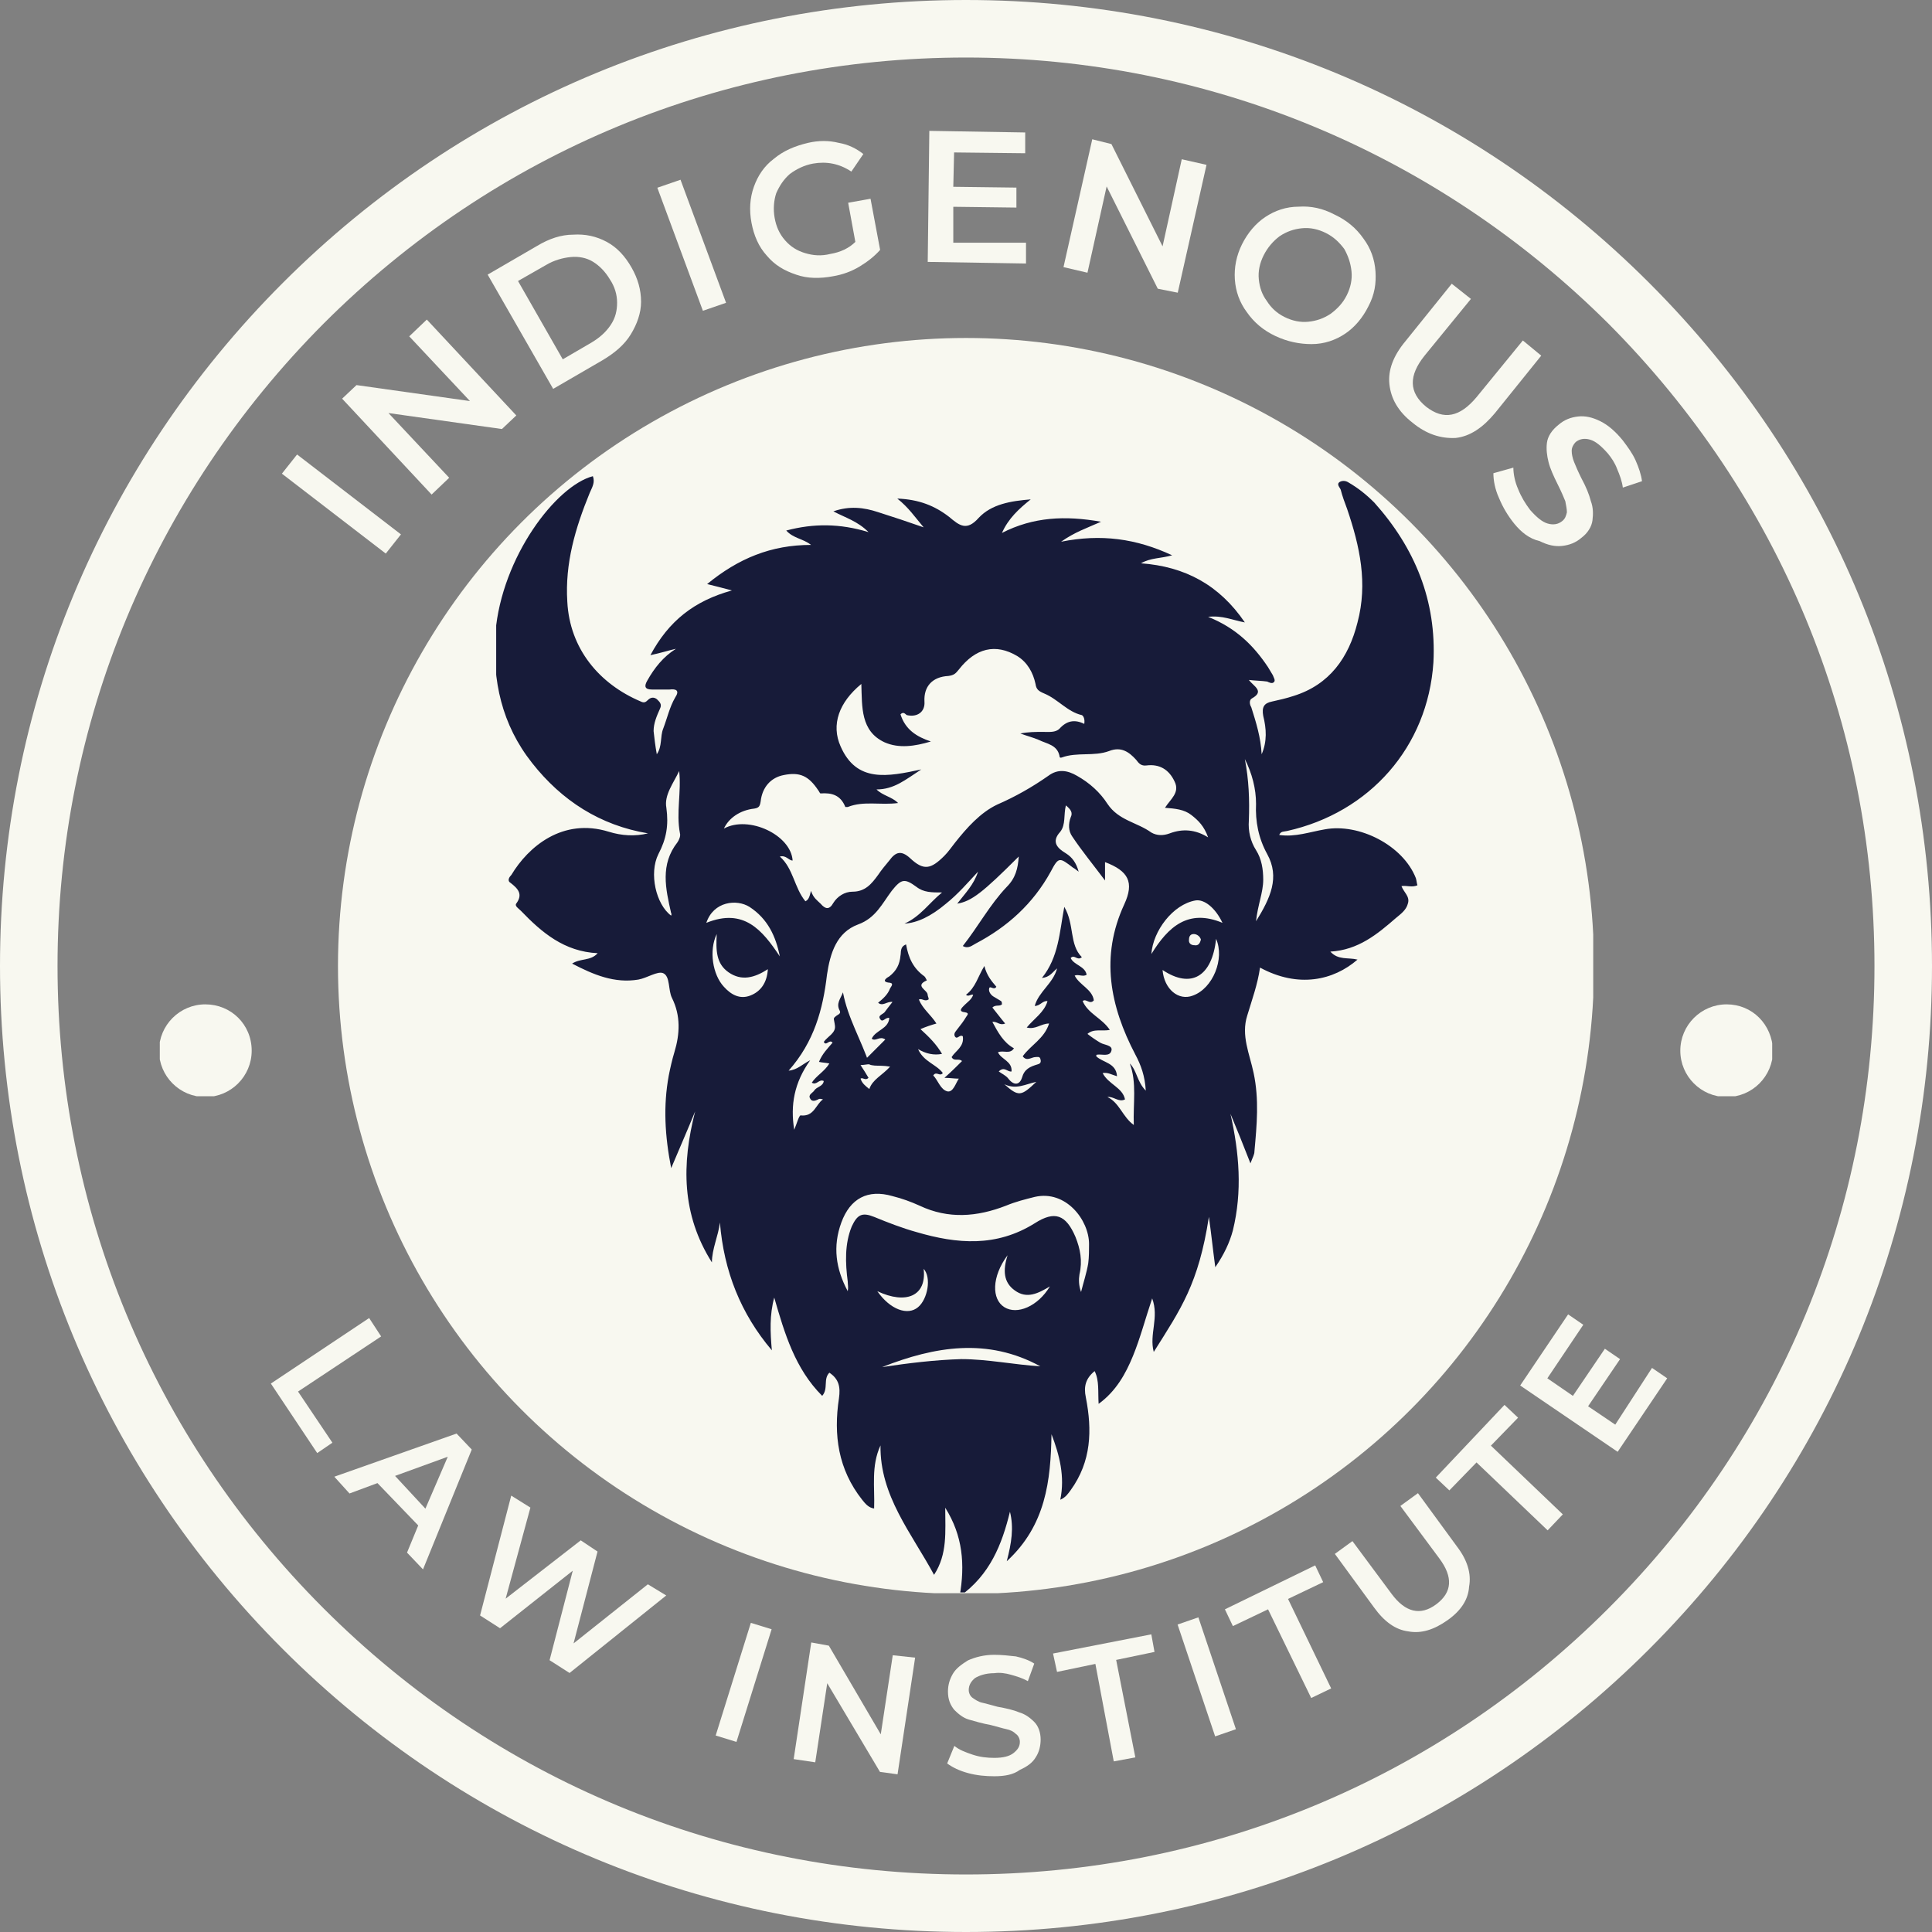
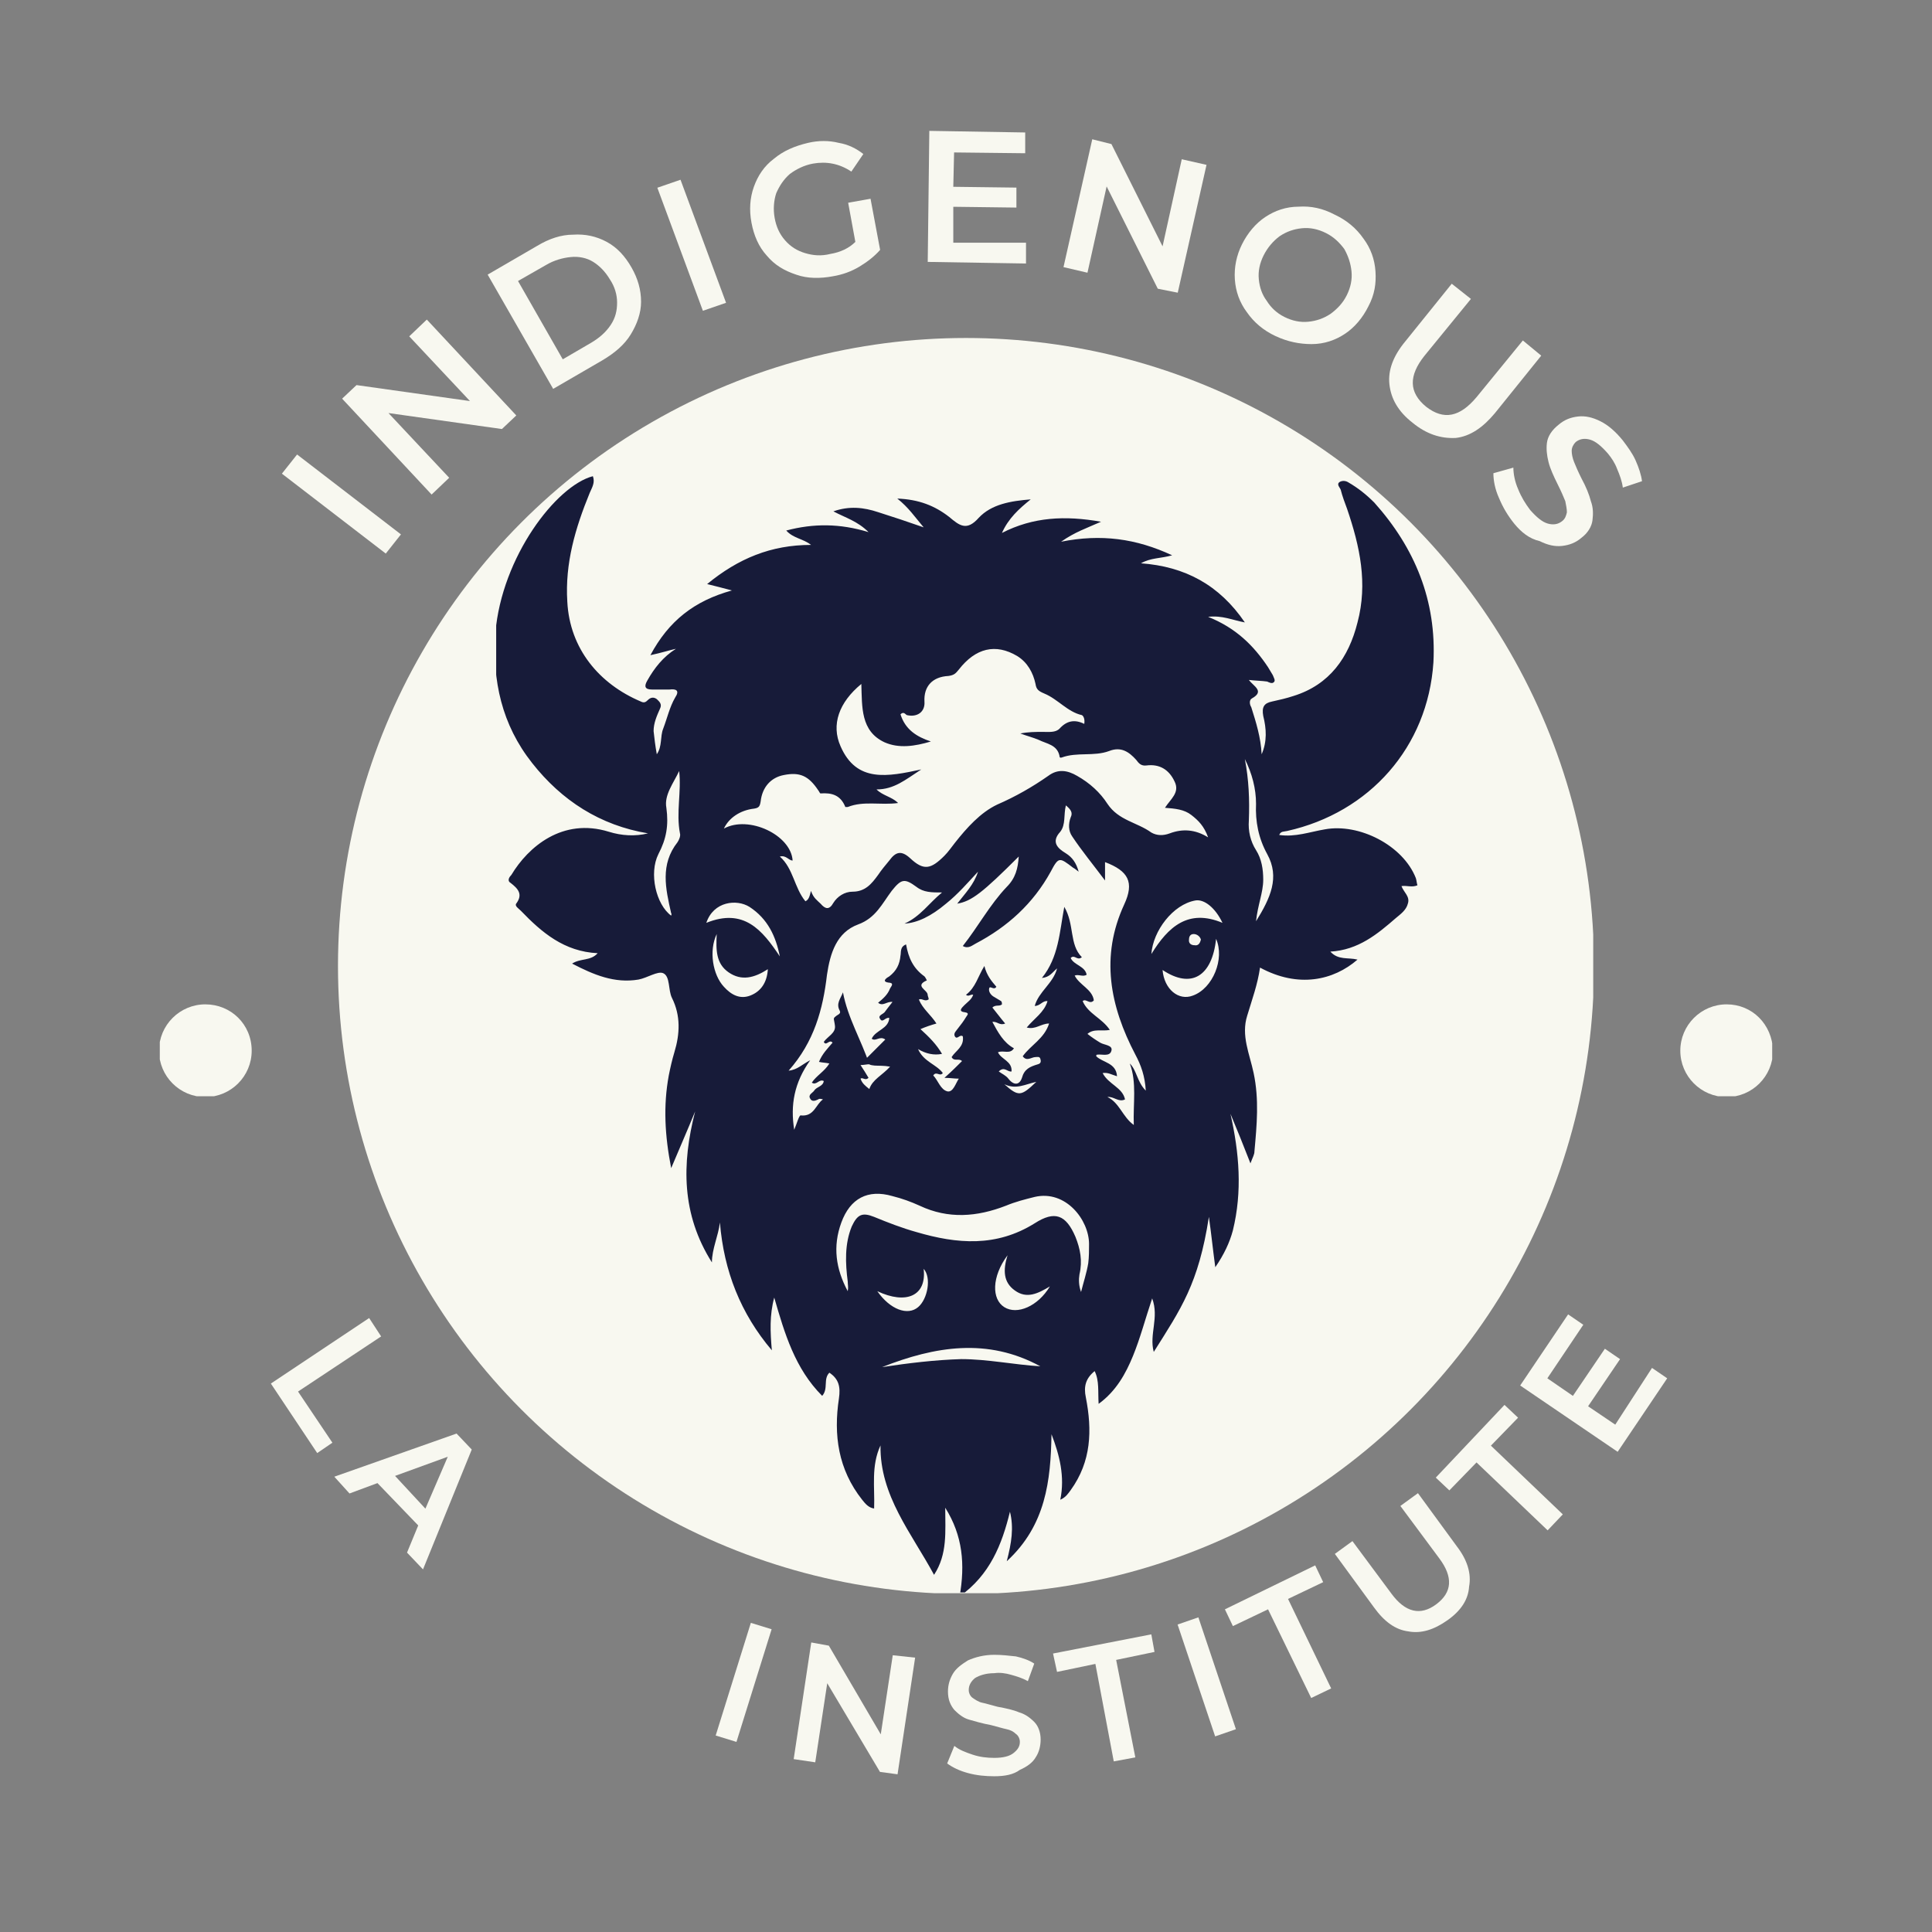
<svg xmlns="http://www.w3.org/2000/svg" xmlns:xlink="http://www.w3.org/1999/xlink" version="1.0" id="Layer_1" x="0px" y="0px" viewBox="0 0 241.8 241.8" style="enable-background:new 0 0 241.8 241.8;" xml:space="preserve">
  <rect x="0" y="0" width="241.8" height="241.8" fill="#808080" stroke="none" />
  <style type="text/css">
	.st0{clip-path:url(#SVGID_00000089533924558967514400000017498856059565676432_);}
	.st1{clip-path:url(#SVGID_00000071527186225398415460000002792229109984327089_);}
	.st2{clip-path:url(#SVGID_00000035511403394487204790000001850587614106862475_);}
	.st3{clip-path:url(#SVGID_00000078764882633154270130000004937179761149369773_);}
	.st4{clip-path:url(#SVGID_00000062193485259264613440000015255020679790993281_);}
	.st5{fill:#F8F8F0;}
	.st6{clip-path:url(#SVGID_00000025421587551006231780000010118824256455614139_);}
	.st7{clip-path:url(#SVGID_00000024698202722405371770000015149475161990384034_);}
	.st8{clip-path:url(#SVGID_00000055666948353663897300000001549916479884073600_);}
	.st9{clip-path:url(#SVGID_00000131334348508692577770000014935466110865698458_);}
	.st10{clip-path:url(#SVGID_00000036971952785580261810000010850434360106901399_);}
	.st11{clip-path:url(#SVGID_00000012473143319219809160000014892051473728472233_);}
	.st12{clip-path:url(#SVGID_00000152259681424136129540000005939082875347477913_);}
	.st13{clip-path:url(#SVGID_00000183927707855051212200000009616020136294142110_);}
	.st14{clip-path:url(#SVGID_00000057119309942890735820000016567159388967824801_);}
	.st15{clip-path:url(#SVGID_00000000938259093302759940000003004815925514957738_);}
	.st16{clip-path:url(#SVGID_00000165225564345466699150000017298043008165162166_);}
	.st17{clip-path:url(#SVGID_00000124127249833494002040000017111995092502682535_);}
	.st18{clip-path:url(#SVGID_00000159471861718505675920000004752344885212286348_);}
	.st19{clip-path:url(#SVGID_00000034812316089394910760000004810265173639662013_);}
	.st20{clip-path:url(#SVGID_00000074400762041329189940000015951468292518060935_);}
	.st21{clip-path:url(#SVGID_00000155147694655841905050000014183689383450775457_);}
	.st22{fill:#171B39;}
	.st23{clip-path:url(#SVGID_00000048468567590388272590000014310589511141530517_);}
	.st24{clip-path:url(#SVGID_00000018958287589391272150000017625261045619941055_);}
</style>
  <g>
    <defs>
      <rect id="SVGID_1_" width="241.8" height="241.8" />
    </defs>
    <clipPath id="SVGID_00000111163140614674216240000002618044237609347506_">
      <use xlink:href="#SVGID_1_" style="overflow:visible;" />
    </clipPath>
    <g style="clip-path:url(#SVGID_00000111163140614674216240000002618044237609347506_);">
      <g>
        <defs>
          <path id="SVGID_00000071536852263212243180000006761976935598558100_" d="M120.9,241.8c-32.3,0-62.7-12.6-85.5-35.4      C12.6,183.6,0,153.2,0,120.9s12.6-62.7,35.4-85.5C58.2,12.6,88.6,0,120.9,0s62.7,12.6,85.5,35.4c22.9,22.9,35.4,53.2,35.4,85.5      s-12.6,62.7-35.4,85.5C183.6,229.2,153.2,241.8,120.9,241.8z M120.9,7.2C90.6,7.2,62,19.1,40.5,40.5C19.1,62,7.2,90.6,7.2,120.9      s11.8,58.9,33.3,80.4c21.5,21.5,50,33.3,80.4,33.3s58.9-11.8,80.4-33.3c21.5-21.5,33.3-50,33.3-80.4S222.7,62,201.3,40.5      C179.8,19.1,151.2,7.2,120.9,7.2z" />
        </defs>
        <clipPath id="SVGID_00000000941886783440622170000002115321127517736838_">
          <use xlink:href="#SVGID_00000071536852263212243180000006761976935598558100_" style="overflow:visible;" />
        </clipPath>
        <g style="clip-path:url(#SVGID_00000000941886783440622170000002115321127517736838_);">
          <g transform="matrix(1, 0, 0, 1, 96, 96)">
            <g>
              <defs>
-                 <rect id="SVGID_00000129919266761616413660000010361608420339411101_" x="-97.1" y="-97.1" width="244" height="244" />
-               </defs>
+                 </defs>
              <clipPath id="SVGID_00000173118526571762099850000003067120160295940250_">
                <use xlink:href="#SVGID_00000129919266761616413660000010361608420339411101_" style="overflow:visible;" />
              </clipPath>
              <g style="clip-path:url(#SVGID_00000173118526571762099850000003067120160295940250_);">
                <g>
                  <defs>
                    <rect id="SVGID_00000160191951486012245430000000951299863519018907_" x="-96" y="-96" width="241.8" height="241.8" />
                  </defs>
                  <clipPath id="SVGID_00000155104600828022159960000013764009377524064683_">
                    <use xlink:href="#SVGID_00000160191951486012245430000000951299863519018907_" style="overflow:visible;" />
                  </clipPath>
                  <g style="clip-path:url(#SVGID_00000155104600828022159960000013764009377524064683_);">
                    <g>
                      <defs>
                        <path id="SVGID_00000029768028684187119170000005176266998512506548_" d="M24.9,145.8c-32.3,0-62.7-12.6-85.5-35.4             C-83.4,87.6-96,57.2-96,24.9s12.6-62.7,35.4-85.5C-37.8-83.4-7.4-96,24.9-96s62.7,12.6,85.5,35.4             c22.9,22.9,35.4,53.2,35.4,85.5s-12.6,62.7-35.4,85.5C87.6,133.2,57.2,145.8,24.9,145.8z M24.9-88.8             c-30.3,0-58.9,11.8-80.4,33.3C-76.9-34-88.8-5.4-88.8,24.9s11.8,58.9,33.3,80.4c21.5,21.5,50,33.3,80.4,33.3             s58.9-11.8,80.4-33.3c21.5-21.5,33.3-50,33.3-80.4S126.7-34,105.3-55.5C83.8-76.9,55.2-88.8,24.9-88.8z" />
                      </defs>
                      <clipPath id="SVGID_00000011726519315225602920000005126970419664327553_">
                        <use xlink:href="#SVGID_00000029768028684187119170000005176266998512506548_" style="overflow:visible;" />
                      </clipPath>
                      <g style="clip-path:url(#SVGID_00000011726519315225602920000005126970419664327553_);">
                        <path class="st5" d="M-96-96h241.8v241.8H-96V-96z" />
                      </g>
                    </g>
                  </g>
                </g>
              </g>
            </g>
          </g>
        </g>
      </g>
    </g>
  </g>
  <g>
    <defs>
      <rect id="SVGID_00000009551752571503219460000000687217276657268636_" x="42.3" y="42.3" width="157.1" height="157.1" />
    </defs>
    <clipPath id="SVGID_00000012461169582908648100000017851872248500530859_">
      <use xlink:href="#SVGID_00000009551752571503219460000000687217276657268636_" style="overflow:visible;" />
    </clipPath>
    <g style="clip-path:url(#SVGID_00000012461169582908648100000017851872248500530859_);">
      <g>
        <defs>
          <circle id="SVGID_00000181788450698593657900000005500165233029922474_" cx="120.9" cy="120.9" r="78.6" />
        </defs>
        <clipPath id="SVGID_00000135666696167092414090000015128955655214059392_">
          <use xlink:href="#SVGID_00000181788450698593657900000005500165233029922474_" style="overflow:visible;" />
        </clipPath>
        <g style="clip-path:url(#SVGID_00000135666696167092414090000015128955655214059392_);">
          <g transform="matrix(1, 0, 0, 1, 128, 128)">
            <g>
              <defs>
                <rect id="SVGID_00000033371125997110094360000016865431184937313160_" x="-86.4" y="-86.4" width="158.7" height="158.7" />
              </defs>
              <clipPath id="SVGID_00000041271521839581115050000001658055065151534510_">
                <use xlink:href="#SVGID_00000033371125997110094360000016865431184937313160_" style="overflow:visible;" />
              </clipPath>
              <g style="clip-path:url(#SVGID_00000041271521839581115050000001658055065151534510_);">
                <g>
                  <defs>
                    <rect id="SVGID_00000103983093146541086830000018094833061227695233_" x="-85.7" y="-85.7" width="157.1" height="157.1" />
                  </defs>
                  <clipPath id="SVGID_00000042016253402233062980000015195858150006005379_">
                    <use xlink:href="#SVGID_00000103983093146541086830000018094833061227695233_" style="overflow:visible;" />
                  </clipPath>
                  <g style="clip-path:url(#SVGID_00000042016253402233062980000015195858150006005379_);">
                    <g>
                      <defs>
                        <circle id="SVGID_00000179627848802978869480000008212825106479303604_" cx="-7.1" cy="-7.1" r="78.6" />
                      </defs>
                      <clipPath id="SVGID_00000050657629989338768980000013748748926497793684_">
                        <use xlink:href="#SVGID_00000179627848802978869480000008212825106479303604_" style="overflow:visible;" />
                      </clipPath>
                      <g style="clip-path:url(#SVGID_00000050657629989338768980000013748748926497793684_);">
                        <path class="st5" d="M-85.7-85.7H71.5V71.5H-85.7V-85.7z" />
                      </g>
                    </g>
                  </g>
                </g>
              </g>
            </g>
          </g>
        </g>
      </g>
    </g>
  </g>
  <g>
    <defs>
      <rect id="SVGID_00000164502599295790549960000010113853877971529120_" x="20" y="125.7" width="11.5" height="11.5" />
    </defs>
    <clipPath id="SVGID_00000167391165305951391960000011445737268399576236_">
      <use xlink:href="#SVGID_00000164502599295790549960000010113853877971529120_" style="overflow:visible;" />
    </clipPath>
    <g style="clip-path:url(#SVGID_00000167391165305951391960000011445737268399576236_);">
      <g>
        <defs>
          <path id="SVGID_00000043441646998849374890000003515113333416401313_" d="M25.7,125.7c-3.2,0-5.8,2.6-5.8,5.8      c0,3.2,2.6,5.8,5.8,5.8c3.2,0,5.8-2.6,5.8-5.8C31.5,128.2,28.9,125.7,25.7,125.7z" />
        </defs>
        <clipPath id="SVGID_00000059278447288194635330000005783495886679584426_">
          <use xlink:href="#SVGID_00000043441646998849374890000003515113333416401313_" style="overflow:visible;" />
        </clipPath>
        <g style="clip-path:url(#SVGID_00000059278447288194635330000005783495886679584426_);">
          <g transform="matrix(1, 0, 0, 1, 111, 191)">
            <g>
              <defs>
                <rect id="SVGID_00000132080747605724751080000016551985877504487588_" x="-92.1" y="-65.4" width="13.3" height="12" />
              </defs>
              <clipPath id="SVGID_00000070079738509149980500000009259323644349215415_">
                <use xlink:href="#SVGID_00000132080747605724751080000016551985877504487588_" style="overflow:visible;" />
              </clipPath>
              <g style="clip-path:url(#SVGID_00000070079738509149980500000009259323644349215415_);">
                <g>
                  <defs>
                    <rect id="SVGID_00000087394368822447921370000013708392235508846990_" x="-91" y="-65.3" width="11.5" height="11.5" />
                  </defs>
                  <clipPath id="SVGID_00000181073588190856485970000014003624641001945480_">
                    <use xlink:href="#SVGID_00000087394368822447921370000013708392235508846990_" style="overflow:visible;" />
                  </clipPath>
                  <g style="clip-path:url(#SVGID_00000181073588190856485970000014003624641001945480_);">
                    <g>
                      <defs>
                        <path id="SVGID_00000063618162761977857830000007604681805264719240_" d="M-85.3-65.3c-3.2,0-5.8,2.6-5.8,5.8             c0,3.2,2.6,5.8,5.8,5.8c3.2,0,5.8-2.6,5.8-5.8C-79.5-62.8-82.1-65.3-85.3-65.3z" />
                      </defs>
                      <clipPath id="SVGID_00000093139213123212234620000008995900280289822895_">
                        <use xlink:href="#SVGID_00000063618162761977857830000007604681805264719240_" style="overflow:visible;" />
                      </clipPath>
                      <g style="clip-path:url(#SVGID_00000093139213123212234620000008995900280289822895_);">
                        <path class="st5" d="M-91-65.3h11.5v11.5H-91V-65.3z" />
                      </g>
                    </g>
                  </g>
                </g>
              </g>
            </g>
          </g>
        </g>
      </g>
    </g>
  </g>
  <g>
    <defs>
      <rect id="SVGID_00000013192641557409411690000004032664243237060256_" x="210.3" y="125.7" width="11.5" height="11.5" />
    </defs>
    <clipPath id="SVGID_00000167357404241272459850000013687642546051258282_">
      <use xlink:href="#SVGID_00000013192641557409411690000004032664243237060256_" style="overflow:visible;" />
    </clipPath>
    <g style="clip-path:url(#SVGID_00000167357404241272459850000013687642546051258282_);">
      <g>
        <defs>
          <path id="SVGID_00000090981530782541990040000007320004226005456521_" d="M216.1,125.7c-3.2,0-5.8,2.6-5.8,5.8      c0,3.2,2.6,5.8,5.8,5.8c3.2,0,5.8-2.6,5.8-5.8C221.8,128.2,219.3,125.7,216.1,125.7z" />
        </defs>
        <clipPath id="SVGID_00000049904870822013089800000003152115919054678666_">
          <use xlink:href="#SVGID_00000090981530782541990040000007320004226005456521_" style="overflow:visible;" />
        </clipPath>
        <g style="clip-path:url(#SVGID_00000049904870822013089800000003152115919054678666_);">
          <g transform="matrix(1, 0, 0, 1, 254, 191)">
            <g>
              <defs>
                <rect id="SVGID_00000103961831118558464470000017182975928657376928_" x="-44.4" y="-65.4" width="13.3" height="12" />
              </defs>
              <clipPath id="SVGID_00000100369325259015044910000011878977939020736415_">
                <use xlink:href="#SVGID_00000103961831118558464470000017182975928657376928_" style="overflow:visible;" />
              </clipPath>
              <g style="clip-path:url(#SVGID_00000100369325259015044910000011878977939020736415_);">
                <g>
                  <defs>
                    <rect id="SVGID_00000031886278001019769480000004517845753694902176_" x="-43.7" y="-65.3" width="11.5" height="11.5" />
                  </defs>
                  <clipPath id="SVGID_00000152238216101406311210000014392726775877224864_">
                    <use xlink:href="#SVGID_00000031886278001019769480000004517845753694902176_" style="overflow:visible;" />
                  </clipPath>
                  <g style="clip-path:url(#SVGID_00000152238216101406311210000014392726775877224864_);">
                    <g>
                      <defs>
                        <path id="SVGID_00000003789979436276864860000004684333439062557081_" d="M-37.9-65.3c-3.2,0-5.8,2.6-5.8,5.8             c0,3.2,2.6,5.8,5.8,5.8s5.8-2.6,5.8-5.8C-32.2-62.8-34.7-65.3-37.9-65.3z" />
                      </defs>
                      <clipPath id="SVGID_00000063604608746593369320000006829716792172550037_">
                        <use xlink:href="#SVGID_00000003789979436276864860000004684333439062557081_" style="overflow:visible;" />
                      </clipPath>
                      <g style="clip-path:url(#SVGID_00000063604608746593369320000006829716792172550037_);">
                        <path class="st5" d="M-43.7-65.3h11.5v11.5h-11.5V-65.3z" />
                      </g>
                    </g>
                  </g>
                </g>
              </g>
            </g>
          </g>
        </g>
      </g>
    </g>
  </g>
  <g>
    <defs>
      <rect id="SVGID_00000037670570004540823960000011848398285957321621_" x="62.1" y="59.3" width="118" height="140" />
    </defs>
    <clipPath id="SVGID_00000123410808541560707310000003236342584686873231_">
      <use xlink:href="#SVGID_00000037670570004540823960000011848398285957321621_" style="overflow:visible;" />
    </clipPath>
    <g style="clip-path:url(#SVGID_00000123410808541560707310000003236342584686873231_);">
      <path class="st22" d="M115.6,66c-1.1-1.3-1.9-2.5-3.3-3.6c2.7,0.1,4.7,0.9,6.5,2.3c1.3,1.1,2.2,1.8,3.7,0.1c1.6-1.7,4-2.1,6.5-2.3    c-1.5,1.2-2.8,2.4-3.6,4.2c3.9-2,7.9-2.2,12.4-1.4c-1.8,0.8-3.3,1.3-5,2.5c5-1,9.4-0.4,13.9,1.7c-1.4,0.4-2.7,0.3-3.9,1    c5.5,0.4,9.8,2.7,13,7.4c-1.6-0.3-2.8-0.9-4.6-0.7c3.5,1.4,5.7,3.6,7.5,6.3c0.2,0.3,0.4,0.7,0.6,1c0.1,0.3,0.4,0.7,0.1,0.9    c-0.2,0.2-0.6,0-0.8-0.1c-0.7-0.1-1.4-0.1-2.3-0.2c0.6,0.8,2,1.4,0.4,2.3c-0.4,0.2-0.3,0.8-0.1,1.1c0.6,1.9,1.2,3.8,1.3,5.9    c0.7-1.6,0.6-3.2,0.2-4.8c-0.2-1.1,0.1-1.6,1.1-1.8c0.9-0.2,1.8-0.4,2.7-0.7c4.5-1.4,6.9-4.8,8-9.2c1.3-4.9,0.3-9.5-1.3-14.2    c-0.3-0.8-0.6-1.6-0.8-2.4c-0.1-0.3-0.6-0.7-0.1-1c0.4-0.2,0.8-0.1,1.1,0.1c1.2,0.7,2.2,1.5,3.2,2.5c5.1,5.7,7.8,12.3,7.4,20    c-0.7,10.6-8,18.8-18.3,21.1c-0.4,0.1-0.8,0-1,0.5c2,0.3,3.9-0.4,5.7-0.7c4.3-0.8,9.8,2,11.4,6.1c0.1,0.3,0.1,0.6,0.2,0.9    c-0.7,0.3-1.3,0-2,0.1c0.3,0.8,1.1,1.3,0.8,2.2c-0.2,0.8-0.9,1.3-1.5,1.8c-2.3,2-4.7,4-8.2,4.2c1,1.1,2.2,0.7,3.4,1    c-3,2.6-7.4,3.6-12.2,1c-0.3,2.1-1,4-1.6,6c-0.8,2.5,0.3,4.8,0.8,7.2c0.7,3.3,0.4,6.5,0.1,9.8c0,0.4-0.2,0.7-0.5,1.5    c-0.9-2.3-1.7-4.3-2.5-6.2c1.1,4.9,1.5,9.7,0.3,14.6c-0.4,1.5-1.1,3-2.2,4.6c-0.3-2.2-0.5-4.2-0.8-6.3c-1.3,8.4-3.5,11.5-6.9,16.9    c-0.6-2.2,0.7-4.3-0.2-6.7c-0.9,2.7-1.5,5-2.4,7.2c-0.9,2.2-2.1,4.4-4.3,6c-0.1-1.5,0.1-2.9-0.5-4.1c-1.1,0.9-1.4,1.9-1.1,3.3    c0.8,4.1,0.7,8-1.9,11.6c-0.3,0.4-0.6,0.9-1.3,1.2c0.6-2.9-0.1-5.6-1.1-8.2c-0.1,5.8-0.7,11.4-5.6,15.9c0.6-2.3,0.9-4.2,0.4-6.2    c-1,4.1-2.5,7.9-6.3,10.6c0.7-4,0.4-7.6-1.8-11.1c0,3,0.3,5.8-1.4,8.4c-2.8-5.2-6.8-9.9-6.7-16.2c-1.2,2.6-0.7,5.2-0.8,7.9    c-0.7-0.1-1.1-0.6-1.5-1.1c-3-3.8-3.6-8.1-2.9-12.7c0.2-1.4,0-2.4-1.2-3.2c-0.8,0.8-0.1,2-0.9,2.9c-3.4-3.4-4.7-7.8-6-12.3    c-0.6,2.2-0.5,4.3-0.3,6.6c-3.9-4.6-6-9.9-6.5-16c-0.2,1.7-1,3.3-1,5c-3.8-6-3.8-12.3-2.1-18.9c-0.9,2.2-1.9,4.5-3,7.1    c-0.8-4.1-1-7.8-0.3-11.6c0.2-1,0.4-1.9,0.7-2.9c0.7-2.3,0.8-4.6-0.3-6.8c-0.5-1-0.2-2.7-1.1-3.1c-0.7-0.3-2,0.6-3.1,0.8    c-3,0.5-5.6-0.6-8.3-2c1.1-0.7,2.3-0.3,3.2-1.3c-4.2-0.2-7-2.6-9.6-5.3c-0.3-0.3-0.8-0.6-0.6-0.9c0.9-1.2,0.2-1.9-0.7-2.6    c-0.5-0.3-0.1-0.8,0.1-1c2.1-3.5,6.4-7.2,12.2-5.4c1.6,0.5,3.3,0.6,4.9,0.2c-6-1-10.8-4.1-14.5-8.8c-3.8-4.8-5-10.3-4.6-16.3    c0.8-9.5,7.6-18.4,12.2-19.6c0.3,0.8-0.1,1.4-0.4,2.1c-1.8,4.4-3.1,8.8-2.8,13.6c0.3,5.9,4,10.3,9.2,12.5c0.4,0.2,0.6,0.1,0.9-0.2    c0.3-0.3,0.7-0.4,1.1-0.1c0.3,0.3,0.7,0.6,0.4,1.2c-0.4,0.9-0.8,1.8-0.8,2.8c0.1,0.9,0.2,1.8,0.4,2.9c0.7-1,0.4-2.2,0.8-3.2    c0.5-1.3,0.8-2.7,1.5-3.9c0.6-0.9,0.1-1.1-0.7-1c-0.7,0-1.5,0-2.2,0c-0.9,0-1-0.4-0.6-1.1c0.9-1.6,2-3,3.6-4    c-0.9,0.2-1.8,0.5-3.2,0.8c2.3-4.3,5.5-6.8,10.2-8.1c-1.1-0.3-1.9-0.5-3.1-0.8c3.9-3.2,8-4.9,13-4.9c-1-0.8-2.2-0.8-3.1-1.8    c3.4-0.9,6.7-0.9,10.3,0.2c-1.4-1.4-2.9-1.8-4.4-2.6c2-0.7,3.8-0.5,5.6,0.1C111.8,64.7,113.6,65.3,115.6,66z M108.2,132.7    c0.9-0.9,1.7-1.7,2.6-2.6c-0.7-0.5-1.2,0.3-1.7-0.1c0.5-1.1,2.1-1.2,2.2-2.6c-0.5-0.1-0.8,0.6-1.1,0.2c-0.4-0.5,0.2-0.6,0.5-0.9    c0.3-0.4,0.6-0.8,1-1.3c-0.7-0.1-1.2,0.6-1.8,0.1c0.6-0.5,1.2-1,1.5-1.8c0.1-0.2,0.5-0.6,0-0.7c-1.3-0.1-0.3-0.7-0.1-0.8    c0.9-0.7,1.3-1.5,1.4-2.6c0.1-0.4-0.1-1.1,0.7-1.4c0.3,1.7,0.9,3,2.3,4c0.1,0.1,0.2,0.3,0.3,0.5c-1.6,0.7,0.1,1.2,0.1,1.8    c0,0.2,0.2,0.5,0.1,0.6c-0.5,0.3-0.8-0.2-1.2,0c0.5,1.2,1.5,1.9,2.2,3c-0.7,0.2-1.3,0.4-2,0.7c1.1,1,2,1.9,2.7,3.1    c-1,0.2-2,0-3-0.6c0.7,1.6,2.3,1.9,3.1,3c-0.4,0.5-0.8-0.3-1.2,0.3c0.6,0.6,0.9,1.8,1.8,2c0.7,0.1,1-1,1.4-1.6    c-0.6,0-1.1-0.1-1.8-0.1c0.9-0.8,1.6-1.5,2.2-2.1c-0.4-0.4-1,0.1-1.3-0.5c0.5-0.8,1.6-1.3,1.4-2.6c-0.4-0.3-0.7,0.5-1,0    c-0.2-0.4,0.2-0.7,0.4-1c0.4-0.5,0.7-0.9,1-1.4c0.1-0.2,0.5-0.5-0.1-0.6c-0.9-0.1-0.5-0.5-0.1-0.9c0.4-0.4,0.9-0.7,1.1-1.3    c-0.3-0.1-0.6,0.3-0.9,0c1.2-0.9,1.5-2.3,2.3-3.6c0.3,1.2,0.9,1.9,1.5,2.6c-0.3,0.5-0.8-0.2-0.9,0.2c-0.1,0.4,0.2,0.8,0.5,1    c0.3,0.2,0.7,0.4,1,0.6c0.1,0.1,0.1,0.3,0.1,0.4c-0.3,0.3-0.8,0-1.2,0.4c0.5,0.6,1,1.3,1.6,2c-0.7,0.3-1-0.3-1.6-0.2    c0.7,1.3,1.4,2.6,2.7,3.3c-0.5,0.8-1.3,0.2-2,0.5c0.4,0.9,1.8,1.1,1.7,2.4c-0.5,0.1-0.9-0.7-1.6,0c0.4,0.3,0.9,0.5,1.2,0.9    c0.7,0.9,1.4,0.8,1.7-0.1c0.3-1.1,1-1.4,2-1.7c0.4-0.1,0.4-0.4,0.3-0.7c-0.1-0.3-0.4-0.2-0.6-0.2c-0.5,0-1.1,0.6-1.6-0.1    c1-1.4,2.7-2.2,3.3-4.1c-1,0-1.7,0.8-2.8,0.5c0.9-1.1,2.2-1.9,2.6-3.3c-0.6-0.1-0.9,0.6-1.6,0.6c0.5-1.8,2.3-2.8,2.8-4.7    c-0.6,0.5-0.9,1.1-1.9,1.2c2.1-2.6,2.2-5.7,2.8-8.9c1.3,2.2,0.6,4.7,2.2,6.3c-0.6,0.5-0.9-0.4-1.4,0.1c0.4,0.9,1.8,1,2,2.1    c-0.5,0.3-1-0.1-1.5,0.1c0.6,1.2,2.2,1.7,2.4,3.1c-0.5,0.6-1-0.3-1.4,0.1c0.7,1.6,2.4,2.1,3.4,3.6c-1,0.2-2-0.2-2.8,0.5    c0.5,0.4,1.1,0.8,1.6,1.1c0.5,0.3,1.6,0.3,1.4,1c-0.2,0.8-1.2,0.4-1.8,0.5c-0.1,0-0.1,0.1-0.1,0.2c0.8,0.8,2.5,0.8,2.6,2.5    c-0.7-0.2-1.1-0.5-1.8-0.4c0.7,1.4,2.5,1.8,2.8,3.3c-0.8,0.4-1.4-0.4-2.2-0.3c1.5,0.7,1.9,2.5,3.3,3.5c-0.1-2.7,0.4-5.3-0.5-7.7    c0.9,0.9,0.9,2.3,2,3.4c-0.1-1.8-0.6-3.2-1.3-4.5c-3.2-6.1-4.4-12.3-1.4-18.8c1.3-2.8,0.5-4.2-2.4-5.3c0,0.7,0,1.3,0,2.3    c-1.5-2-2.9-3.7-4.1-5.5c-0.5-0.7-0.5-1.6-0.2-2.4c0.3-0.6,0-1-0.6-1.5c-0.3,1.2,0,2.4-0.7,3.3c-1.2,1.3-0.3,2.1,0.7,2.7    c0.8,0.5,1.3,1.2,1.6,2.3c-0.4-0.3-0.5-0.4-0.7-0.5c-1.7-1.3-1.8-1.4-2.8,0.5c-2.2,4-5.4,6.9-9.4,9c-0.4,0.2-0.9,0.7-1.6,0.3    c1.9-2.4,3.4-5.2,5.5-7.4c1.1-1.1,1.4-2.3,1.5-3.8c-4.5,4.5-5.9,5.6-7.7,5.9c1-1.3,2.1-2.4,2.6-4c-1.3,1.4-2.5,2.8-4,4    c-1.9,1.6-3.6,2.4-5.2,2.5c2-0.9,3.1-2.6,4.7-3.9c-1.3,0-2.3,0-3.2-0.7c-1.5-1.1-1.9-1-3.1,0.5c-1.2,1.6-2,3.4-4.2,4.2    c-2.7,1-3.5,3.6-3.9,6.3c-0.5,4.3-1.6,8.4-4.8,12c1.1-0.1,1.7-0.8,2.7-1.3c-2,2.8-2.5,5.6-2,8.7c0.3-0.7,0.6-1.8,0.8-1.8    c1.7,0.2,1.9-1.4,2.8-2c-0.3-0.1-0.5-0.1-0.6,0c-0.4,0.2-0.8,0.3-1-0.1c-0.3-0.5,0.3-0.7,0.5-1c0.3-0.5,1.1-0.5,1.2-1.2    c-0.6-0.3-0.9,0.6-1.5,0.2c0.6-0.9,1.6-1.4,2.2-2.4c-0.5-0.1-0.9-0.1-1.3-0.2c0.4-1,1.1-1.7,1.7-2.4c-0.4-0.5-0.8,0.5-1.1-0.1    c0.5-0.7,1.5-1.1,1.4-2c-0.1-0.9-0.3-0.9,0.1-1.2c0.2-0.2,0.7-0.3,0.5-0.7c-0.5-0.9,0.1-1.5,0.4-2.3c0.6,3.2,2.3,6,3.3,9    c-0.3,0-0.7,0.1-1.1,0.1c0.4,0.6,0.7,1.1,1,1.6c-0.4,0.4-0.7-0.1-1,0.1c0.2,0.6,0.6,0.9,1.1,1.3c0.4-1.2,1.6-1.7,2.6-2.8    C109.8,133.2,108.9,133.7,108.2,132.7z M101.5,111.5c0.3,0.9,0.8,1.2,1.2,1.6c0.6,0.7,1.1,0.8,1.6-0.1c0.5-0.8,1.4-1.4,2.4-1.4    c1.6,0,2.4-1,3.2-2.1c0.4-0.6,0.9-1.2,1.4-1.8c0.8-1.1,1.5-1.3,2.6-0.3c1.7,1.6,2.6,1.4,4.3-0.3c0.5-0.5,0.9-1.1,1.3-1.6    c1.5-1.9,3.2-3.8,5.3-4.8c2.3-1,4.4-2.2,6.4-3.6c1.2-0.9,2.4-0.7,3.6,0c1.6,0.9,2.9,2.1,3.8,3.5c1.4,2.1,3.7,2.3,5.5,3.6    c0.7,0.4,1.5,0.4,2.3,0.1c1.6-0.6,3.2-0.5,4.8,0.5c-0.5-1.4-1.2-2.1-2.1-2.8c-0.9-0.7-2-0.8-3.3-0.9c0.7-1.1,1.9-1.9,1.2-3.3    c-0.7-1.5-1.9-2.2-3.5-2c-0.7,0.1-1-0.3-1.3-0.7c-0.9-1-1.9-1.7-3.4-1.1c-1.9,0.7-4,0.1-5.9,0.8c-0.3,0.1-0.3-0.1-0.3-0.2    c-0.3-1.4-1.6-1.5-2.6-2c-0.7-0.3-1.5-0.5-2.3-0.8c1-0.2,1.9-0.2,2.8-0.2c0.8,0,1.6,0.1,2.1-0.4c0.9-1,1.9-1.2,3.1-0.6    c0.1-0.6-0.1-1-0.3-1.1c-1.8-0.4-3-2-4.7-2.7c-0.7-0.3-1-0.5-1.1-1.2c-0.3-1.4-1-2.7-2.3-3.5c-2.7-1.6-5.2-1-7.3,1.7    c-0.4,0.5-0.6,0.7-1.3,0.8c-2,0.1-3.1,1.3-3,3.2c0.1,1.3-0.9,2-2.2,1.7c-0.2-0.1-0.4-0.5-0.8-0.1c0.6,1.9,2,2.8,3.8,3.4    c-2,0.6-4,0.9-5.8,0.1c-3-1.4-2.8-4.4-2.9-7.3c-2.8,2.3-3.8,5.1-2.6,7.8c2,4.6,5.9,3.8,10.1,2.9c-2,1.3-3.4,2.5-5.6,2.5    c0.8,0.8,1.9,0.9,2.7,1.7c-2.2,0.3-4.3-0.3-6.3,0.5c-0.1,0-0.2,0-0.3,0c-0.6-1.5-1.7-1.8-3.1-1.7c-0.1,0-0.2-0.3-0.3-0.4    c-1.2-1.8-2.3-2.3-4.3-1.9c-1.6,0.3-2.7,1.5-2.9,3.3c-0.1,0.6-0.2,0.8-0.8,0.9c-1.8,0.2-3.2,1.2-3.8,2.5c3.1-1.7,8.4,0.8,8.6,4    c-0.5,0-0.8-0.7-1.6-0.5c1.7,1.5,1.8,3.9,3.2,5.6C101.2,112.6,101.3,112.3,101.5,111.5z M135.3,161.7c0.3-1.2,0.7-2.4,0.9-3.6    c0.1-0.8,0.1-1.6,0.1-2.4c0-3-2.9-6.8-6.8-5.9c-1.2,0.3-2.4,0.6-3.6,1.1c-3.6,1.4-7.2,1.7-10.8,0c-1.1-0.5-2.2-0.9-3.4-1.2    c-3.1-0.9-5.3,0.3-6.4,3.3c-1.1,3-0.7,5.8,0.8,8.6c0.1-0.5,0-0.8,0-1.2c-0.3-2.3-0.4-4.7,0.5-6.9c0.7-1.5,1.3-1.8,2.8-1.2    c1.7,0.7,3.5,1.4,5.3,1.9c5.1,1.5,10,1.9,14.8-1.1c2.5-1.6,3.9-1.1,5.1,1.7c0.6,1.5,0.9,3,0.5,4.7    C135,160.1,135,160.9,135.3,161.7z M84,114.6c0-0.1,0.1-0.2,0-0.3c-0.7-3.1-1.4-6.1,0.8-8.9c0.2-0.3,0.4-0.8,0.3-1.1    c-0.5-2.6,0.2-5.2-0.1-7.8c-0.7,1.5-1.9,3-1.6,4.6c0.3,2.2,0,3.9-1,5.8C81.2,109.3,82.1,113.2,84,114.6z M110.4,171.1    c3.3-0.5,6.6-0.9,9.9-1c3.3,0,6.6,0.7,9.9,0.9C123.6,167.4,117,168.5,110.4,171.1z M155.8,95c0.5,2.6,0.6,5.1,0.5,7.7    c-0.1,1.3,0.2,2.6,0.9,3.7s0.9,2.4,0.9,3.7c0,1.6-0.7,3.2-0.9,5.2c1.8-2.9,3-5.5,1.4-8.4c-1.1-2-1.5-4.1-1.4-6.3    C157.2,98.7,156.7,96.8,155.8,95z M96.1,121.3c-1.7,1.1-3.3,1.5-4.9,0.4c-1.6-1.1-1.6-2.8-1.5-4.8c-1,2.1-0.5,5.1,0.9,6.6    c0.9,1,2,1.6,3.3,1.1C95.2,124.1,96,123,96.1,121.3z M88.4,115.5c4.7-1.9,7,0.9,9.2,4.2c-0.5-2.5-1.5-4.7-3.8-6.2    C92.2,112.5,89.3,112.8,88.4,115.5z M145.5,121.4c0.2,2.4,2,3.9,3.8,3.2c2.5-0.9,4-4.6,2.9-7.1    C151.7,122.2,149.1,123.8,145.5,121.4z M153,115.5c-0.9-1.9-2.3-3-3.4-2.8c-2.8,0.5-5.3,3.8-5.5,6.7    C146.2,116,148.7,113.7,153,115.5z M126.1,157.1c-2,2.7-2,5.5-0.4,6.5c1.6,1,4.2-0.1,5.7-2.6c-1.5,0.9-2.9,1.6-4.4,0.5    C125.6,160.5,125.5,159,126.1,157.1z M109.8,161.6c1.6,2.3,3.8,3.1,5.1,2c1.2-1,1.7-3.7,0.7-4.8    C116,162.2,113.4,163.3,109.8,161.6z M129.7,135.4c-1.4,0.3-2.5,1-4,0.3C127.5,137.3,127.8,137.2,129.7,135.4z M150.3,117.6    c-0.1-0.4-0.5-0.7-0.9-0.7c-0.5,0-0.6,0.4-0.6,0.8c0,0.4,0.3,0.6,0.7,0.6C150,118.4,150.2,118,150.3,117.6z" />
    </g>
  </g>
  <g transform="matrix(1, 0, 0, 1, 118, 104)">
    <g>
      <defs>
        <rect id="SVGID_00000065041750623756215270000010545916120709452961_" x="-89.8" y="-94.4" width="185.3" height="66.7" />
      </defs>
      <clipPath id="SVGID_00000178896500620995520410000006545846614946210976_">
        <use xlink:href="#SVGID_00000065041750623756215270000010545916120709452961_" style="overflow:visible;" />
      </clipPath>
      <g style="clip-path:url(#SVGID_00000178896500620995520410000006545846614946210976_);">
        <g>
          <g transform="translate(14.081, 46.082)">
            <g>
              <path class="st5" d="M-96.8-90.8l1.9-2.4l13,10l-1.9,2.4L-96.8-90.8z" />
            </g>
          </g>
        </g>
        <g>
          <g transform="translate(18.118, 40.396)">
            <g>
              <path class="st5" d="M-82.7-104.4l11.2,12l-1.8,1.7l-14.2-2l7.6,8.1l-2.2,2.1l-11.2-12l1.8-1.7l14.2,2l-7.6-8.1L-82.7-104.4z" />
            </g>
          </g>
        </g>
        <g>
          <g transform="translate(29.333, 30.07)">
            <g>
              <path class="st5" d="M-86.3-99.7l6.2-3.6c1.5-0.9,3-1.4,4.5-1.4c1.5-0.1,2.9,0.2,4.2,0.9c1.3,0.7,2.3,1.8,3.1,3.2        c0.8,1.4,1.2,2.8,1.2,4.3c0,1.4-0.5,2.8-1.3,4.1c-0.8,1.3-2,2.3-3.5,3.2l-6.2,3.6L-86.3-99.7z M-73.3-91.2        c1-0.6,1.8-1.3,2.4-2.2c0.6-0.9,0.8-1.8,0.8-2.8c0-1-0.3-2-0.9-2.9c-0.6-1-1.3-1.7-2.1-2.2c-0.8-0.5-1.8-0.7-2.8-0.6        c-1,0.1-2.1,0.4-3.1,1l-3.5,2l5.6,9.8L-73.3-91.2z" />
            </g>
          </g>
        </g>
        <g>
          <g transform="translate(43.27, 22.596)">
            <g>
              <path class="st5" d="M-79-103.1l2.9-1l5.7,15.4l-2.9,1L-79-103.1z" />
            </g>
          </g>
        </g>
        <g>
          <g transform="translate(49.752, 19.975)">
            <g>
              <path class="st5" d="M-61.6-98.6l2.8-0.5l1.2,6.4c-0.7,0.8-1.6,1.5-2.6,2.1c-1,0.6-2.1,1-3.3,1.2c-1.6,0.3-3.2,0.3-4.6-0.2        c-1.5-0.5-2.7-1.2-3.7-2.4c-1-1.1-1.6-2.5-1.9-4.1c-0.3-1.6-0.2-3.1,0.3-4.5c0.5-1.4,1.3-2.6,2.5-3.5c1.2-1,2.6-1.6,4.3-2        c1.3-0.3,2.6-0.3,3.8,0c1.2,0.2,2.2,0.7,3.1,1.4l-1.5,2.2c-1.5-1-3.1-1.3-4.8-1c-1.1,0.2-2.1,0.7-2.9,1.3        c-0.8,0.7-1.3,1.5-1.7,2.4c-0.3,0.9-0.4,2-0.2,3.1c0.2,1.1,0.6,2,1.3,2.8c0.7,0.8,1.5,1.3,2.5,1.6c1,0.3,2,0.4,3.2,0.1        c1.2-0.2,2.3-0.7,3.1-1.5L-61.6-98.6z" />
            </g>
          </g>
        </g>
        <g>
          <g transform="translate(64.21, 17.379)">
            <g>
              <path class="st5" d="M-53.8-91l0,2.6l-12.3-0.2l0.2-16.4l12,0.2l0,2.6l-8.9-0.1l-0.1,4.3l7.9,0.1l0,2.5l-7.9-0.1l0,4.5        L-53.8-91z" />
            </g>
          </g>
        </g>
        <g>
          <g transform="translate(77.102, 17.532)">
            <g>
              <path class="st5" d="M-44.1-100.9l-3.6,16l-2.5-0.5l-6.4-12.8L-59-87.4l-3-0.7l3.6-16l2.4,0.6l6.4,12.8l2.4-10.9L-44.1-100.9z        " />
            </g>
          </g>
        </g>
        <g>
          <g transform="translate(91.948, 20.966)">
            <g>
              <path class="st5" d="M-50.3-82.9c-1.5-0.7-2.7-1.7-3.6-3c-0.9-1.2-1.4-2.6-1.5-4.1c-0.1-1.5,0.2-3,0.9-4.4        c0.7-1.4,1.7-2.6,2.9-3.4c1.2-0.8,2.6-1.3,4.2-1.3c1.5-0.1,3,0.2,4.5,1c1.5,0.7,2.7,1.7,3.6,3c0.9,1.2,1.4,2.6,1.5,4.1        c0.1,1.5-0.1,2.9-0.9,4.4c-0.7,1.4-1.7,2.6-2.9,3.4c-1.2,0.8-2.6,1.3-4.2,1.3C-47.3-81.9-48.8-82.2-50.3-82.9z M-49.2-85.3        c1,0.5,2,0.7,3,0.6c1-0.1,1.9-0.4,2.8-1c0.8-0.6,1.5-1.3,2-2.3c0.5-1,0.7-2,0.6-3c-0.1-1-0.4-1.9-0.9-2.8        c-0.6-0.8-1.3-1.5-2.3-2c-1-0.5-2-0.7-3-0.6c-1,0.1-1.9,0.4-2.8,1c-0.8,0.6-1.5,1.4-2,2.4c-0.5,1-0.7,2-0.6,3        c0.1,1,0.4,1.9,1,2.7C-50.9-86.5-50.2-85.8-49.2-85.3z" />
            </g>
          </g>
        </g>
        <g>
          <g transform="translate(106.094, 28.011)">
            <g>
              <path class="st5" d="M-47.3-79.1c-1.8-1.4-2.7-3-2.9-4.8c-0.2-1.8,0.5-3.6,2-5.4l5.8-7.2l2.4,1.9l-5.8,7.1        c-2,2.5-2,4.6,0.2,6.4c2.2,1.7,4.2,1.3,6.3-1.2l5.8-7.1l2.3,1.9l-5.8,7.2c-1.5,1.8-3.1,2.9-4.9,3.1        C-43.8-77.1-45.6-77.7-47.3-79.1z" />
            </g>
          </g>
        </g>
        <g>
          <g transform="translate(117.606, 37.626)">
            <g>
              <path class="st5" d="M-46.1-76.1c-0.8-1-1.4-2-1.9-3.2c-0.5-1.1-0.7-2.2-0.7-3.1l2.5-0.7c0,0.8,0.2,1.8,0.6,2.7        c0.4,1,0.9,1.8,1.5,2.6c0.8,0.9,1.5,1.5,2.2,1.7c0.7,0.2,1.3,0.1,1.8-0.3c0.4-0.3,0.5-0.7,0.6-1.1c0-0.4-0.1-0.9-0.2-1.4        c-0.2-0.5-0.5-1.2-0.9-2c-0.6-1.2-1-2.1-1.2-2.9c-0.2-0.8-0.3-1.6-0.2-2.4c0.1-0.8,0.6-1.6,1.5-2.3c0.7-0.6,1.5-0.9,2.4-1        c0.9-0.1,1.8,0.1,2.8,0.6c1,0.5,1.9,1.3,2.8,2.4c0.6,0.8,1.2,1.6,1.6,2.5c0.4,0.9,0.7,1.8,0.8,2.6l-2.4,0.8        c-0.1-0.8-0.4-1.6-0.7-2.3c-0.3-0.8-0.7-1.4-1.2-2c-0.8-0.9-1.5-1.5-2.2-1.7c-0.7-0.2-1.3-0.1-1.8,0.3        c-0.3,0.3-0.5,0.7-0.5,1.1c0,0.4,0.1,0.9,0.3,1.4c0.2,0.5,0.5,1.2,0.9,2c0.6,1.1,1,2.1,1.2,2.9c0.3,0.8,0.3,1.6,0.2,2.4        c-0.1,0.8-0.6,1.6-1.4,2.2c-0.7,0.6-1.5,0.9-2.4,1c-0.9,0.1-1.8-0.1-2.8-0.6C-44.2-74.2-45.2-75-46.1-76.1z" />
            </g>
          </g>
        </g>
      </g>
    </g>
  </g>
  <g transform="matrix(1, 0, 0, 1, 117, 216)">
    <g>
      <defs>
        <rect id="SVGID_00000075851918403225427150000012602160117884821926_" x="-90.1" y="-57.1" width="188" height="70.7" />
      </defs>
      <clipPath id="SVGID_00000057140417220618585060000000035892239914145709_">
        <use xlink:href="#SVGID_00000075851918403225427150000012602160117884821926_" style="overflow:visible;" />
      </clipPath>
      <g style="clip-path:url(#SVGID_00000057140417220618585060000000035892239914145709_);">
        <g>
          <g transform="translate(4.401, 9.46)">
            <g>
              <path class="st5" d="M-75.2-60.5l1.5,2.3l-10.4,6.9l4.3,6.4l-1.9,1.3l-5.8-8.7L-75.2-60.5z" />
            </g>
          </g>
        </g>
        <g>
          <g transform="translate(11.242, 19.517)">
            <g>
              <path class="st5" d="M-75.9-44.6l-5.1-5.3l-3.5,1.3l-1.9-2.1l15.3-5.4l1.9,2l-6.1,15l-2-2.1L-75.9-44.6z M-75-46.7l2.8-6.5        l-6.6,2.4L-75-46.7z" />
            </g>
          </g>
        </g>
        <g>
          <g transform="translate(21.483, 30.283)">
            <g>
-               <path class="st5" d="M-55.1-46.6l-12.1,9.7l-2.5-1.6l2.9-11.2l-9.1,7.2l-2.5-1.6l3.9-15l2.4,1.5l-3.1,11.4l9.4-7.3l2.1,1.4        l-3,11.5l9.3-7.4L-55.1-46.6z" />
-             </g>
+               </g>
          </g>
        </g>
        <g>
          <g transform="translate(39.377, 40.842)">
				</g>
        </g>
        <g>
          <g transform="translate(45.572, 43.309)">
            <g>
              <path class="st5" d="M-68.6-56.2l2.6,0.8l-4.4,14.1l-2.6-0.8L-68.6-56.2z" />
            </g>
          </g>
        </g>
        <g>
          <g transform="translate(52.833, 45.663)">
            <g>
              <path class="st5" d="M-55.3-54.2l-2.2,14.6l-2.2-0.3l-6.6-11.1l-1.5,9.9l-2.7-0.4l2.2-14.6l2.2,0.4l6.5,11.1l1.5-9.9        L-55.3-54.2z" />
            </g>
          </g>
        </g>
        <g>
          <g transform="translate(68.242, 47.608)">
            <g>
              <path class="st5" d="M-60.8-41.3c-1.1,0-2.2-0.1-3.3-0.4c-1.1-0.3-1.9-0.7-2.6-1.2l0.9-2.2c0.6,0.5,1.4,0.8,2.3,1.1        c0.9,0.3,1.8,0.4,2.7,0.4c1.1,0,1.9-0.2,2.4-0.6c0.5-0.4,0.8-0.8,0.8-1.4c0-0.4-0.2-0.8-0.5-1c-0.3-0.3-0.7-0.5-1.2-0.6        c-0.5-0.1-1.1-0.3-1.9-0.5c-1.1-0.2-2.1-0.5-2.8-0.7c-0.7-0.2-1.3-0.7-1.8-1.2c-0.5-0.6-0.8-1.3-0.8-2.3        c0-0.8,0.2-1.5,0.6-2.2c0.4-0.7,1.1-1.2,1.9-1.7c0.9-0.4,2-0.7,3.3-0.7c0.9,0,1.8,0.1,2.7,0.2c0.9,0.2,1.7,0.5,2.3,0.9        l-0.8,2.2c-0.7-0.4-1.4-0.6-2.1-0.8c-0.7-0.2-1.4-0.3-2.1-0.2c-1.1,0-1.9,0.3-2.4,0.6c-0.5,0.4-0.8,0.9-0.8,1.5        c0,0.4,0.2,0.8,0.5,1c0.3,0.2,0.7,0.5,1.2,0.6c0.5,0.1,1.1,0.3,1.9,0.5c1.1,0.2,2,0.4,2.7,0.7c0.7,0.2,1.3,0.6,1.9,1.2        c0.5,0.5,0.8,1.3,0.8,2.2c0,0.8-0.2,1.6-0.6,2.2c-0.4,0.7-1.1,1.2-2,1.6C-58.4-41.5-59.5-41.3-60.8-41.3z" />
            </g>
          </g>
        </g>
        <g>
          <g transform="translate(80.793, 46.947)">
            <g>
              <path class="st5" d="M-60.7-54.7l-4.8,1L-66-56l12.3-2.4l0.4,2.2l-4.8,1l2.4,12.2l-2.7,0.5L-60.7-54.7z" />
            </g>
          </g>
        </g>
        <g>
          <g transform="translate(92.482, 44.319)">
            <g>
              <path class="st5" d="M-62.1-57l2.6-0.9l4.7,14l-2.6,0.9L-62.1-57z" />
            </g>
          </g>
        </g>
        <g>
          <g transform="translate(99.603, 41.915)">
            <g>
              <path class="st5" d="M-57.9-56.5l-4.4,2.1l-1-2.1l11.3-5.5l1,2.1l-4.4,2.1l5.4,11.2l-2.5,1.2L-57.9-56.5z" />
            </g>
          </g>
        </g>
        <g>
          <g transform="translate(110.564, 36.478)">
            <g>
              <path class="st5" d="M-46.4-49.7c-1.7,1.2-3.3,1.7-4.9,1.4c-1.6-0.2-3-1.2-4.3-3l-4.9-6.7l2.2-1.6l4.9,6.6        c1.7,2.3,3.6,2.8,5.6,1.3c2-1.5,2.1-3.4,0.4-5.7l-4.9-6.6l2.2-1.6l4.9,6.7c1.3,1.7,1.8,3.4,1.5,5        C-43.8-52.3-44.7-50.9-46.4-49.7z" />
            </g>
          </g>
        </g>
        <g>
          <g transform="translate(122.595, 27.231)">
            <g>
              <path class="st5" d="M-54.8-60.2l-3.4,3.5l-1.7-1.6l8.6-9.1l1.7,1.6l-3.4,3.5l9,8.6l-1.9,2L-54.8-60.2z" />
            </g>
          </g>
        </g>
        <g>
          <g transform="translate(130.858, 18.302)">
            <g>
              <path class="st5" d="M-41.1-63.1l1.9,1.3l-6.2,9.2l-12.2-8.3l6-8.9l1.9,1.3l-4.5,6.7l3.2,2.2l4-5.9l1.9,1.3l-4,5.9l3.4,2.3        L-41.1-63.1z" />
            </g>
          </g>
        </g>
      </g>
    </g>
  </g>
</svg>